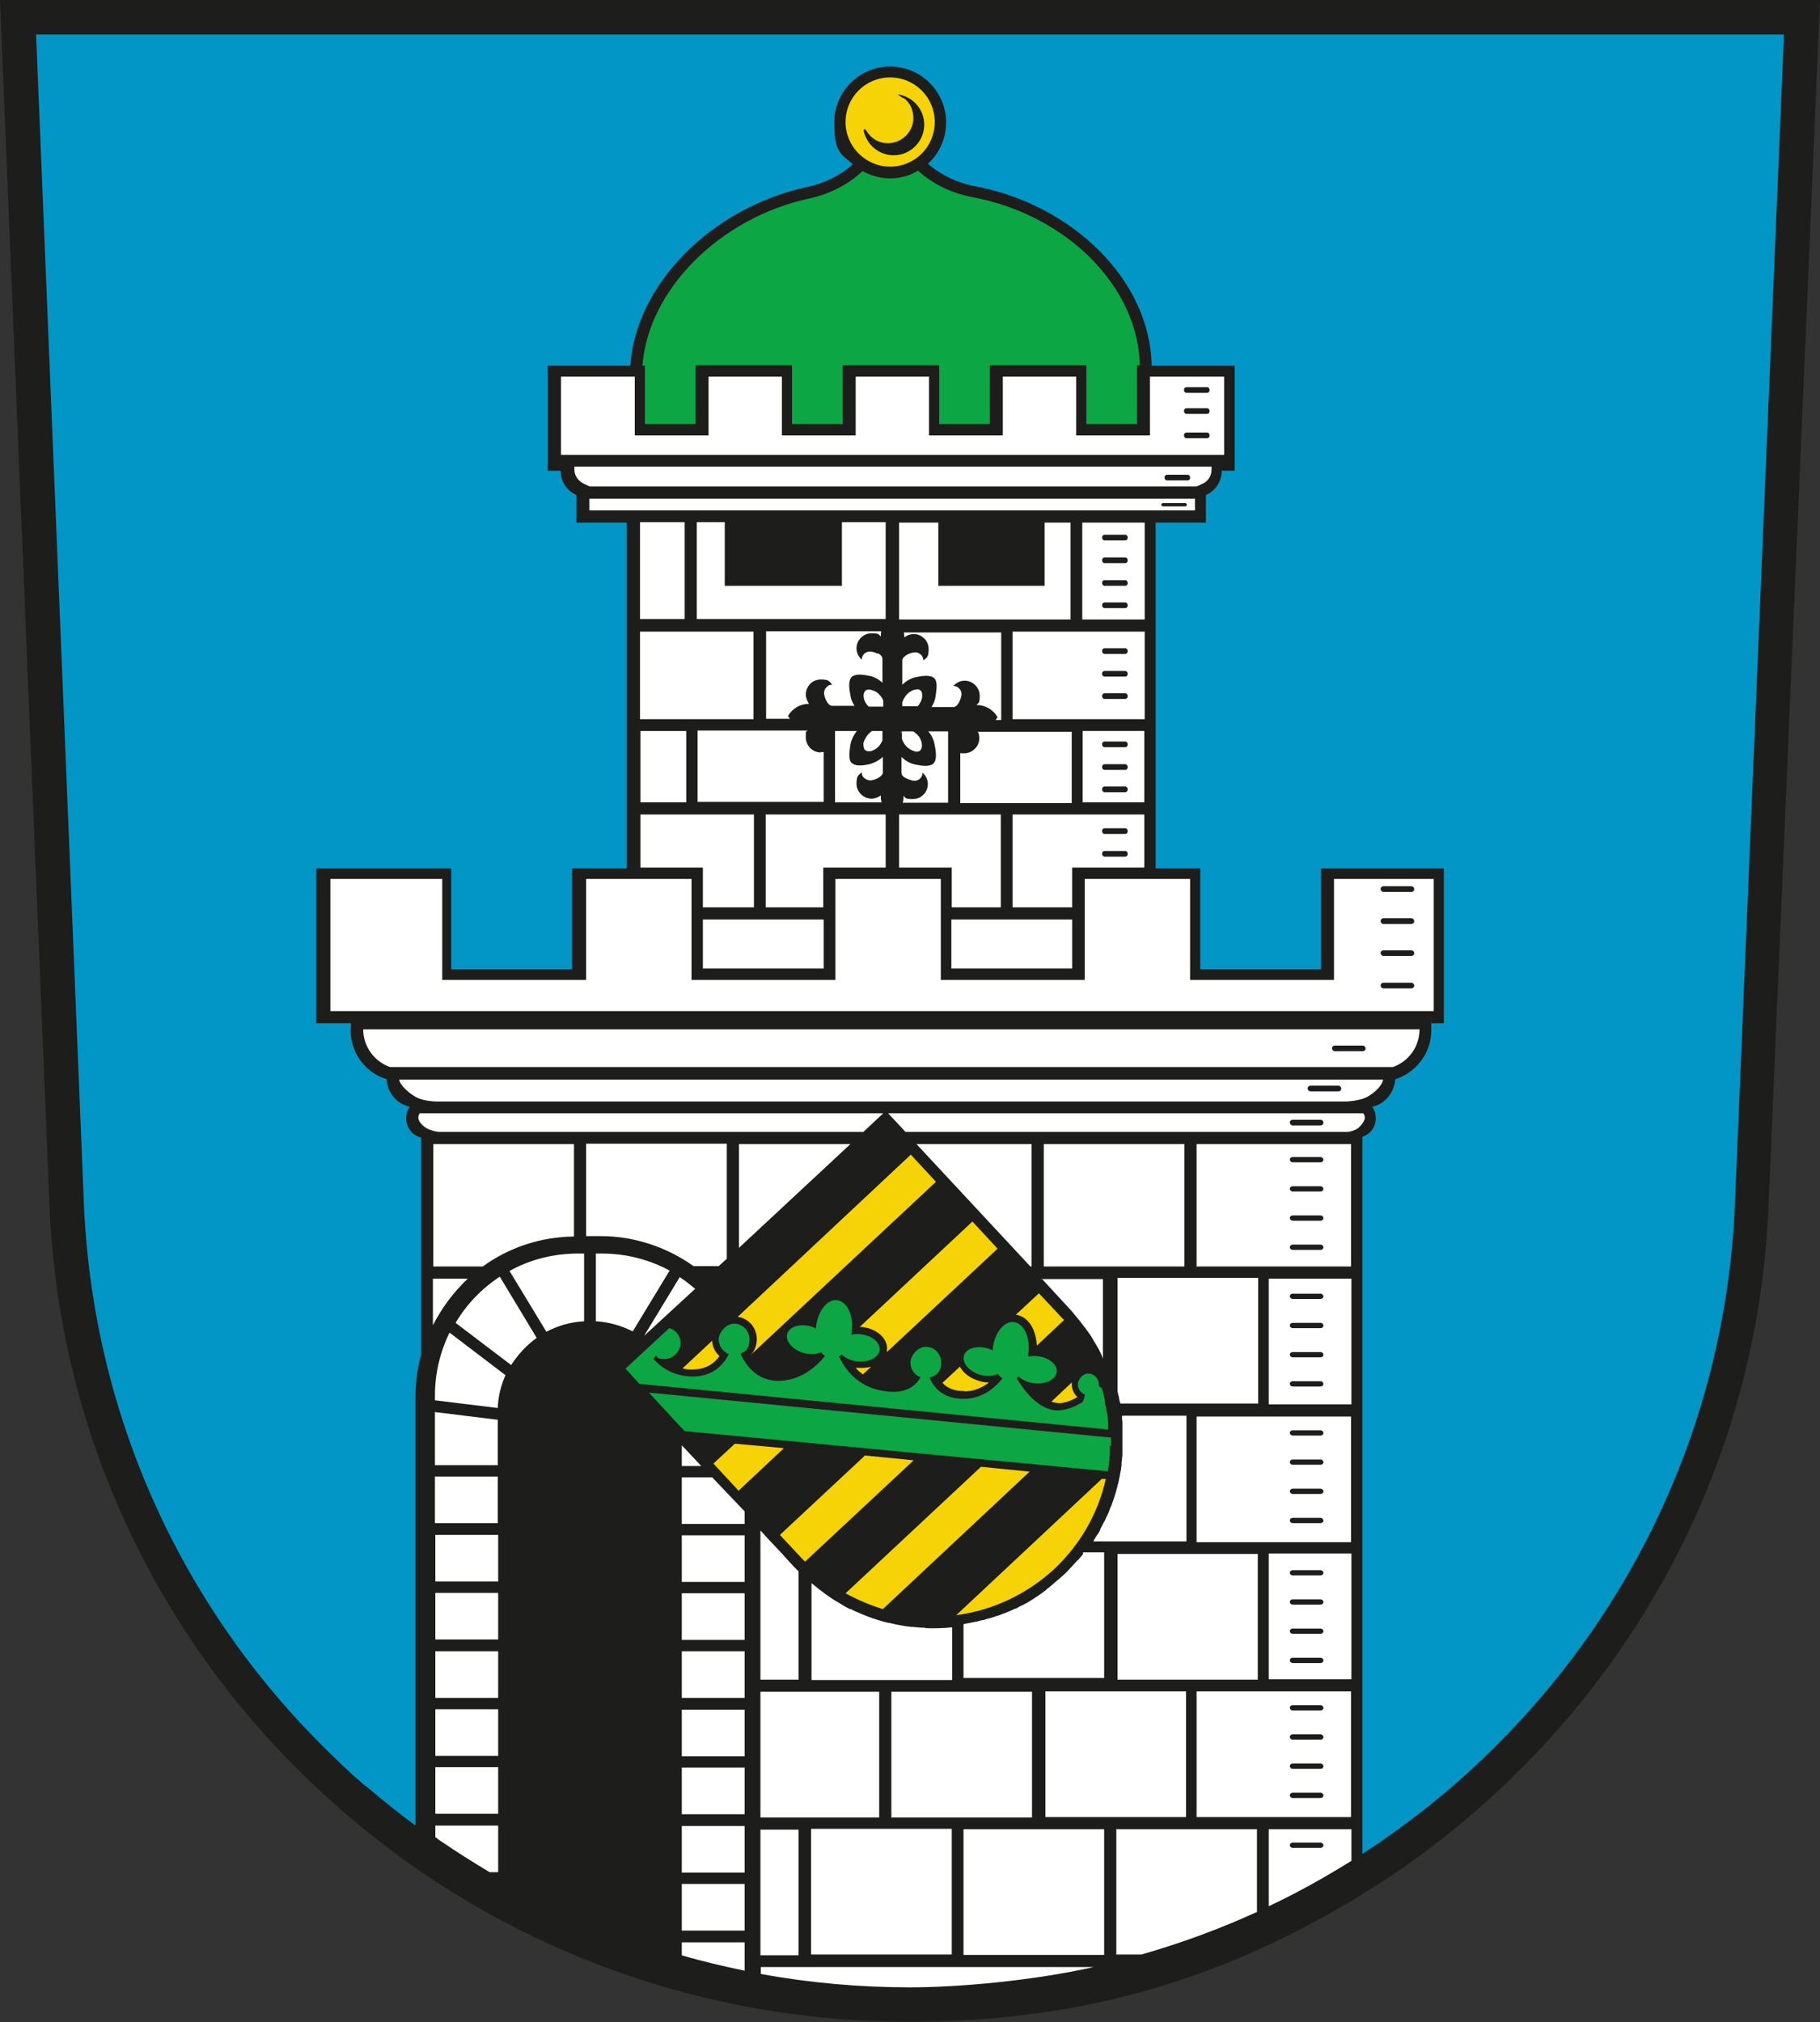
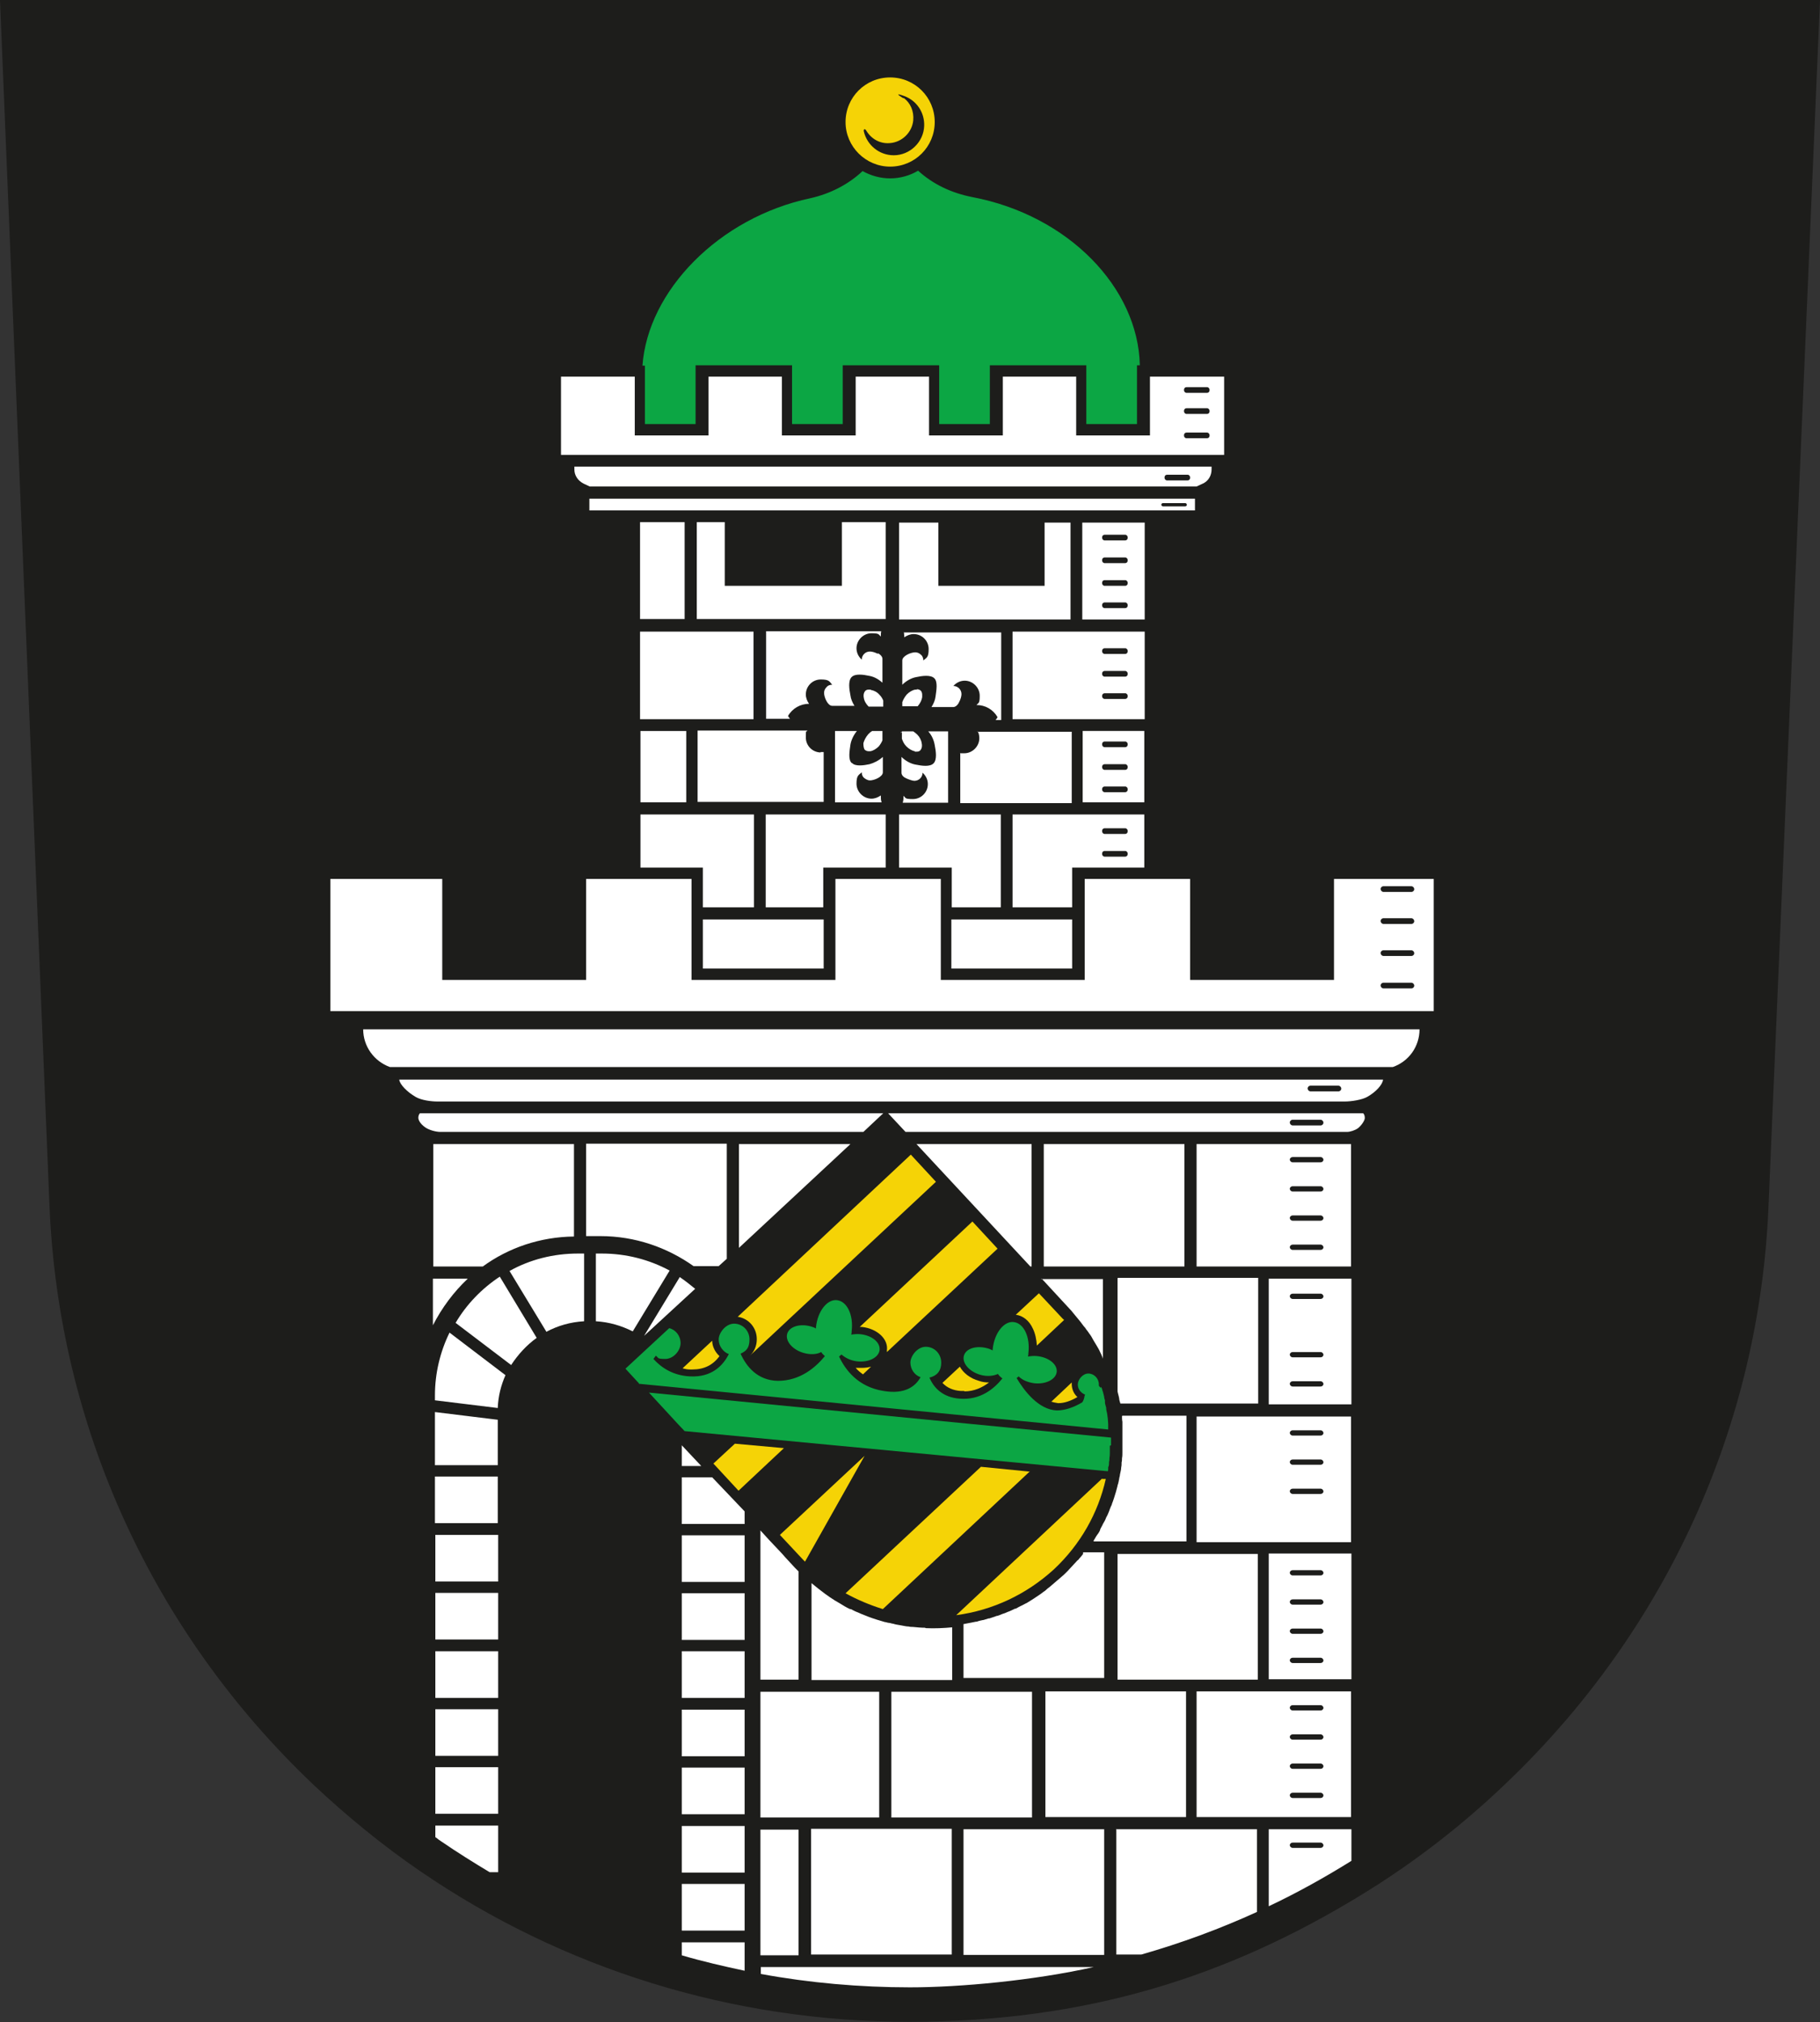
<svg xmlns="http://www.w3.org/2000/svg" id="b" width="449" height="498.8" viewBox="0 0 449 498.8">
  <rect x="0" y="0" width="449" height="498.8" fill="#333333" stroke="none" />
  <defs>
    <style>.d{fill:#f5d306;}.d,.e,.f,.g,.h{stroke-width:0px;}.e{fill:#0296c6;}.f{fill:#fff;}.g{fill:#1d1d1b;}.h{fill:#0ca644;}</style>
  </defs>
  <g id="c">
    <path class="g" d="m0,0l12.2,297.2c2.2,54.5,25.4,105.3,65.1,143,8.3,7.8,17.1,15,26.3,21.3,35.3,24.2,77.1,37.2,120.7,37.2s78.4-11,111.7-31.4c12.6-7.7,24.4-16.8,35.2-27.1,39.7-37.7,62.9-88.4,65.1-142.8L449,0H0Z" />
-     <path class="e" d="m440.1,8.5l-12.1,288.6c-2.2,52.2-24.4,100.8-62.5,137-9.1,8.7-19,16.4-29.4,23.2v-176.9c1.9-.6,3.3-2.4,3.3-4.5h0c0-1.2-.3-2.1-.9-2.9,3.2-.7,5.5-3.5,5.7-6.8,5.1-1.6,8.9-6.4,8.9-12.1s0-1.1-.1-1.7h3.2v-38.2h-30.3v24.9h-29.8v-24.9h-11v-85.3h12.4v-6.8c2.3-1,3.9-3.3,3.9-6h3.2v-25.9h-20.5c-.3-21.1-19.6-39.8-43.7-44.3-4.3-.8-8.2-2.7-11.5-5.5,2.8-2.5,4.5-6.2,4.5-10.2,0-7.6-6.2-13.8-13.8-13.8s-13.8,6.2-13.8,13.8,1.8,7.8,4.6,10.3c-3.1,2.8-7,4.7-11.2,5.6-23.7,5.1-42.4,24.1-43.7,44.1h-20.4v25.9h3.2c0,2.7,1.6,5,3.9,6v6.8h12.4v85.3h-13.5v24.9h-29.8v-24.9h-33.3v38.2h8.6c0,.5-.1,1.1-.1,1.7,0,5.7,3.7,10.5,8.9,12.1.1,3.3,2.5,6.1,5.7,6.8-.6.8-.9,1.7-.9,2.8h0c0,2.4,1.6,4.3,3.7,4.8v53.9q-.1,0-.1,0c-.9,3.2-1.3,6.6-1.3,10.1v105.7c-4.2-3.1-8.3-6.4-12.3-9.8,0,0,0,0-.1,0-.8-.7-1.5-1.3-2.3-2-.8-.7-1.6-1.4-2.3-2.1-.8-.7-1.6-1.5-2.3-2.2-38.1-36.2-60.3-85-62.5-137.2L8.9,8.5h431.2Z" />
    <path class="d" d="m219.6,41.1c-6,0-11-4.9-11-11s4.9-11,11-11,11,4.9,11,11-4.9,11-11,11Zm3.4-16.9c1.6,1.2,2.5,3.2,2.3,5.5-.3,3-2.8,5.4-5.8,5.6-2.5.2-4.6-1.1-5.8-3.1-.3-.5-.7-.4-.6.2.8,3.4,3.8,5.9,7.4,5.9,4,0,7.4-3.3,7.5-7.3.1-3.3-1.9-6.2-4.9-7.3s-.6.3-.3.5Z" />
-     <path class="d" d="m170.3,337.8c-.6,0-1.3-.1-1.9-.3l7.3-6.8c0,1.5.8,2.9,1.8,3.8-1.6,2.2-3.8,3.3-6.7,3.3s-.4,0-.6,0Zm11,18.3l-5.3,4.9,6.2,6.7,11.2-10.5-12.1-1.1Zm30.2-18.7c-.1,0-.3,0-.4,0,.5.6,1.1,1.1,1.8,1.6l2-1.9c-.7.2-1.5.3-2.3.3s-.7,0-1,0Zm1.8,21.7l-20.9,19.5,5.7,6.1c.2.2.3.3.5.5l26.8-25-12.1-1.2Zm-26.6-28.7c0,1.5-.6,3-1.7,4,0,0,0,0,0,0l45.9-42.9-6.2-6.7-42.7,40c2.7.4,4.7,2.7,4.7,5.5Zm51.2,12.8c2.5,0,4.5-1,6.1-2.2-.8,0-1.7-.1-2.5-.4-2.2-.6-3.9-2-4.7-3.5l-4.3,4c1.1,1.2,2.7,1.9,4.6,2,.3,0,.5,0,.8,0Zm2-41.9l-27.8,26c.2,0,.3,0,.5,0,3.8.4,6.6,3,6.2,5.8,0,.1,0,.3,0,.4l27.3-25.5-6.2-6.7Zm14.2,61.7l-12.1-1.2-33.4,31.2c2.9,1.6,6,2.9,9.2,3.9l36.3-34Zm.7-35.3c.6,1.2.9,2.7,1,4.2l6.7-6.3c0-.1-.2-.2-.3-.3l-5.9-6.3-5.7,5.3c1.7.2,3.3,1.4,4.2,3.4Zm4.5,18c.5.2,1.1.3,1.7.4h.2c1.3,0,2.9-.5,4.6-1.5-.9-.8-1.4-2-1.4-3.2s0-.3,0-.4l-5.1,4.8Zm12.6,19l-36,33.7c9-1.2,17.3-5.1,24.1-11.3,6.5-6.1,10.9-13.8,12.8-22.3h-.9Z" />
+     <path class="d" d="m170.3,337.8c-.6,0-1.3-.1-1.9-.3l7.3-6.8c0,1.5.8,2.9,1.8,3.8-1.6,2.2-3.8,3.3-6.7,3.3s-.4,0-.6,0Zm11,18.3l-5.3,4.9,6.2,6.7,11.2-10.5-12.1-1.1Zm30.2-18.7c-.1,0-.3,0-.4,0,.5.6,1.1,1.1,1.8,1.6l2-1.9c-.7.2-1.5.3-2.3.3s-.7,0-1,0Zm1.8,21.7l-20.9,19.5,5.7,6.1c.2.2.3.3.5.5Zm-26.6-28.7c0,1.5-.6,3-1.7,4,0,0,0,0,0,0l45.9-42.9-6.2-6.7-42.7,40c2.7.4,4.7,2.7,4.7,5.5Zm51.2,12.8c2.5,0,4.5-1,6.1-2.2-.8,0-1.7-.1-2.5-.4-2.2-.6-3.9-2-4.7-3.5l-4.3,4c1.1,1.2,2.7,1.9,4.6,2,.3,0,.5,0,.8,0Zm2-41.9l-27.8,26c.2,0,.3,0,.5,0,3.8.4,6.6,3,6.2,5.8,0,.1,0,.3,0,.4l27.3-25.5-6.2-6.7Zm14.2,61.7l-12.1-1.2-33.4,31.2c2.9,1.6,6,2.9,9.2,3.9l36.3-34Zm.7-35.3c.6,1.2.9,2.7,1,4.2l6.7-6.3c0-.1-.2-.2-.3-.3l-5.9-6.3-5.7,5.3c1.7.2,3.3,1.4,4.2,3.4Zm4.5,18c.5.2,1.1.3,1.7.4h.2c1.3,0,2.9-.5,4.6-1.5-.9-.8-1.4-2-1.4-3.2s0-.3,0-.4l-5.1,4.8Zm12.6,19l-36,33.7c9-1.2,17.3-5.1,24.1-11.3,6.5-6.1,10.9-13.8,12.8-22.3h-.9Z" />
    <path class="h" d="m157.8,341.4l-3.5-3.8,10.8-10c1.6.4,2.8,1.9,2.8,3.7s-1.7,3.9-3.8,3.9-1.6-.3-2.3-.8l-.6.8c2,2.2,4.9,4.1,9,4.3,5.4.3,8.2-2.7,9.6-5.5-1.4-.5-2.5-2-2.5-3.6s1.7-3.9,3.8-3.9,3.8,1.7,3.8,3.9-.9,2.9-2.2,3.5c1.4,3.1,4.1,6.6,9.2,6.7,5.5,0,9.3-3.3,11.6-6.1-.3-.3-.7-.6-.9-1-1.1.6-2.7.7-4.4.2-2.7-.8-4.5-2.9-4-4.7.5-1.8,3.2-2.6,5.9-1.8.4.1.9.3,1.2.5,0-.1,0-.2,0-.3.4-4,2.8-7,5.2-6.7,2.5.3,4.1,3.7,3.6,7.7,0,.3,0,.5-.1.8.7-.1,1.5-.2,2.3-.1,2.8.3,4.9,2,4.7,3.9-.2,1.8-2.6,3.1-5.5,2.8-1.7-.2-3-.9-3.9-1.7-.2.2-.4.3-.6.5,1.5,3.2,4.6,7.5,11,8.5,5.3.9,7.9-1.2,9.1-3.4-1.5-.5-2.5-2-2.5-3.6s1.7-3.9,3.8-3.9,3.8,1.7,3.8,3.9-1.2,3.3-2.9,3.7c1,2.4,3.2,4.9,7.5,5.2,5.1.4,8.5-2.5,10.5-5-.4-.3-.8-.6-1.1-1.1-1.1.5-2.7.7-4.4.2-2.7-.8-4.5-2.9-4-4.7.5-1.8,3.1-2.6,5.9-1.8.4.1.8.3,1.2.5,0-.1,0-.2,0-.3.4-4,2.8-7,5.2-6.7,2.5.3,4.1,3.7,3.6,7.7,0,.3,0,.5-.1.8.7-.1,1.5-.2,2.3-.1,2.8.3,5,2,4.8,3.9-.2,1.8-2.6,3.1-5.5,2.8-1.6-.2-3-.8-3.9-1.7-.2.2-.3.3-.5.4,1.9,3.2,5.4,7.8,9.9,8,2.1,0,4.3-.8,6.3-2,.2-.3.4-.7.5-1.2,0-.2.1-.5.2-.7-1-.4-1.8-1.3-1.8-2.5s1.2-2.7,2.6-2.7,2.6,1.2,2.6,2.7,0,.2,0,.3l.4.5c0,0,.1-.1.2-.2,0,0,0,0,0,0,0,.2.1.3.2.5,0,.2.1.5.2.7,0,0,0,0,0,0,.1.4.2.8.3,1.2,0,.3.1.6.2.9,0,.2,0,.3,0,.5,0,.4.2.9.3,1.3,0,.5.1.9.2,1.3s.1.9.2,1.4c0,.4.1.9.1,1.4,0,.3,0,.6,0,1,0,0,0,.2,0,.3,0,0,0,0,0,0h0s0,0,0,0l-116-11.3Z" />
    <path class="h" d="m273.8,356.6c0,.5,0,1.1,0,1.6,0,.5,0,.9-.1,1.4,0,.3,0,.7-.1,1,0,0,0,.2,0,.2,0,.4,0,.7-.2,1.1v.2c0,0,0,.2,0,.2,0,.2,0,.4-.1.6h0l-104.4-9.9-1.7-1.8-7.1-7.7h0l114,11.1c0,.6,0,1.3,0,1.9Z" />
    <path class="h" d="m159.1,90.1v14.5h12.5v-14.5h23.8v14.5h12.5v-14.5h23.8v14.5h12.5v-14.5h23.8v14.5h12.5v-14.5h.7c-.4-19.1-17.6-37-41.4-41.5-5.1-1-9.7-3.2-13.3-6.5-2,1.2-4.4,1.9-6.9,1.9s-4.8-.7-6.8-1.8c-3.5,3.3-8,5.6-12.9,6.7-22.6,4.8-40.1,22.9-41.4,41.3h.7Z" />
    <path class="f" d="m196.1,386.7l-2.4-2.6-.7-.8-3.3-3.5h0l-2.1-2.3v36.8h9.4v-26.7c-.3-.3-.6-.6-.9-.9Zm-8.5,30.6v31h29.3v-31h-29.3Zm0,34v31h9.4v-31h-9.4Zm40.6-49.8c-1,0-2-.1-3-.2-.3,0-.7,0-1-.1-.7,0-1.3-.2-2-.3,0,0,0,0,0,0-.6-.1-1.3-.2-1.9-.4-.3,0-.7-.2-1-.2-.3,0-.7-.2-1-.2-.7-.2-1.3-.4-2-.6-1.3-.4-2.6-.9-3.8-1.4-.3-.1-.6-.3-.9-.4-.6-.2-1.1-.5-1.7-.8,0,0-.1,0-.2,0-.9-.4-1.7-.9-2.5-1.4-.4-.2-.8-.5-1.2-.7-.8-.5-1.7-1.1-2.5-1.7-1.1-.8-2.2-1.7-3.3-2.6h0s0,23.9,0,23.9h34.7v-13c-2.1.2-4.3.3-6.5.2Zm-124.6-126.9c-.2.2-.4.6-.4,1.1h0c0,.6.5,1.5,1.6,2.3.9.7,2.7,1.2,3.8,1.2h104.4l4.9-4.6h-114.4Zm116.3,142.7v31h34.7v-31h-34.7Zm6.2-135.1l28.1,30.2h.3v-30.2h-28.4Zm30.9,33.2l7.3,7.9c.3.4.6.7.9,1.1.2.2.3.4.5.6.3.4.6.7.9,1.1.4.5.7,1,1.1,1.4.3.5.7.9,1,1.4.4.5.7,1,1,1.6.3.5.6,1,.9,1.5.3.5.6,1,.8,1.5.2.4.4.8.6,1.3,0,0,0,.2.1.3v-19.6h-15.3Zm10.2,67.9c-.3.4-.6.8-1,1.2-.1.2-.2.3-.4.4-.4.4-.8.9-1.2,1.3-.4.4-.8.9-1.2,1.3s-.2.2-.3.3c-.4.4-.8.8-1.3,1.2l-2.8,2.4c-.4.3-.8.6-1.2,1-.5.3-.9.7-1.4,1-.5.3-1,.7-1.5,1l-1.6,1c-.5.2-.9.5-1.4.7,0,0,0,0,0,0-.4.2-.8.4-1.3.7,0,0-.1,0-.2,0-.6.3-1.2.6-1.8.8-.4.2-.9.4-1.3.5-.5.2-.9.4-1.4.5,0,0-.2,0-.3.1-.5.2-1,.3-1.5.5,0,0-.2,0-.2,0l-1.3.4s0,0-.1,0c-.5.1-1,.2-1.5.4,0,0-.2,0-.2,0-.5.1-1,.2-1.5.3-.5.1-1.1.2-1.6.3h0v13.3h34.7v-31h-5.2Zm-84.9-101.1v25.6l27.5-25.6h-27.5Zm-37.7,0v22.7h3.5c8.6,0,16.5,2.8,23,7.4h6.2l2-1.8v-28.4h-34.7Zm-37.7,0v30.2c0,0,12.2,0,12.2,0,6.3-4.6,14.1-7.3,22.5-7.4v-22.8h-34.7Zm-17.3-28.3s0,0,0,0c0,4.2,2.7,7.9,6.6,9.3h247.4c4-1.4,6.6-5.1,6.6-9.3h0c0,0-260.7,0-260.7,0Zm205.6,95.5v31h38.1v-31h-38.1Zm17.8-34v31h20.4v-31h-20.4Zm-17.8-33.2v30.2h38.1v-30.2h-38.1Zm-188.4,33.2v11.5c2.2-4.3,5.1-8.2,8.6-11.5h-8.6Zm150.7-33.2v30.2h34.7v-30.2h-34.7Zm-159-15.9c.1,1.2,2,3.1,4.1,4.3,1.4.8,3.8,1.1,5.3,1.1h223.9c1.5,0,4.3-.4,5.6-1.2,2.1-1.2,3.7-3,3.8-4.2H98.4Zm237.8,8.3h-117.2l4.3,4.6h108.9c.8,0,2-.4,2.7-.9,1-.8,1.7-2,1.7-2.5h0c0-.5-.1-.9-.4-1.2Zm-98.6,176.6v31h34.7v-31h-34.7Zm-50,34v1.7c12,2.2,24.4,3.3,36.8,3.3s30.6-1.7,45.3-5h-82.1Zm125.3-34v19c7-3.3,13.8-7.1,20.4-11.2v-7.8h-20.4Zm-17.8-34v31h38.1v-31h-38.1Zm17.8-34v31h20.4v-31h-20.4Zm-37.6,67.9v31h6.2c9.8-2.8,19.3-6.3,28.5-10.5v-20.4h-34.6Zm-75.3,0v31h34.7v-31h-34.7Zm67-270.8v17.6h15.2v-17.6h-15.2Zm-17.3,20.6v22.9h14.7v-9.8h17.8v-13.1h-32.6Zm-15.1,25.9v12.1h29.8v-12.1h-29.8Zm-89.3-103.8v2.9h149.4v-2.9h-149.4Zm121.6,5.9v23.9h15.4v-23.9h-15.4Zm-17.2,26.9v21.6h32.6v-21.6h-32.6Zm-20.8,24.6c.9,1,1.4,2.2,1.6,3.4.3,1.5.6,3.6-.3,4.5-.9.9-2.9.6-4.4.3-1.2-.2-2.5-.9-3.5-1.9v3.9c0,.6.5,1.1,1.2,1.4s1.5.6,2,.6c1.1,0,2-.9,2-2,.8.7,1.3,1.7,1.3,2.8,0,2-1.6,3.7-3.7,3.7s-1.7-.3-2.3-.8c0,.6,0,1.1-.2,1.7h11.2v-17.6h-5.1Zm-3.3,5c.1,0,.3,0,.4,0,.3,0,.7,0,1-.4.4-.5.4-1.2.3-1.6-.1-.8-.5-1.6-1.1-2.2-.3-.3-.7-.6-1-.8h-2.8v1.8c.2.6.5,1.3,1.1,1.9.6.6,1.4,1.1,2.1,1.2Zm-2.7-29.5c0,.4.1.8.1,1.3.7-.5,1.5-.8,2.3-.8,2,0,3.7,1.6,3.7,3.7s-.5,2.1-1.3,2.8c0-.5-.2-1.1-.6-1.4-.4-.4-.9-.6-1.4-.6-1.1,0-3.2.9-3.2,2v6c1-1,2.3-1.7,3.5-1.9,1.4-.3,3.5-.6,4.4.3.9.9.5,3,.3,4.5-.1.9-.5,1.8-1,2.6h5.4c.5,0,1.1-.5,1.4-1.2.4-.7.6-1.5.6-2,0-1.1-.9-2-2-2,.7-.8,1.7-1.3,2.8-1.3,2,0,3.7,1.7,3.7,3.7s-.3,1.7-.8,2.3c2.2,0,4.1,1.1,5.2,3-.1.2-.3.5-.5.7h1.4v-21.6h-23.9Zm3.2,14.2c-.2,0-.3,0-.4,0-.7.1-1.5.6-2.1,1.2-.5.6-.9,1.3-1.1,1.9v1h3.8c.6-.7,1-1.5,1.1-2.2,0-.4.1-1.1-.3-1.6-.3-.3-.7-.4-1-.4Zm57.5-77.2v14.5h-18.2v-14.5h-18.1v14.5h-18.2v-14.5h-18.1v14.5h-18.2v-14.5h-18.1v14.5h-18.2v-14.5h-18.2v19.3h163.6v-19.3h-18.4Zm-42.5,87.5c.3.5.4,1.1.4,1.7,0,2-1.7,3.7-3.7,3.7s-.6,0-1-.1v12.4h27.5v-17.6h-23.3Zm-19.4-51.5v23.9h42.3v-23.9h-42.3Zm-63.9,26.9v21.6h28v-21.6h-28Zm63.9,45.1v13.1h13v9.8h12.1v-22.9h-25.1Zm-32.9,0v22.9h14.2v-9.8h15.4v-13.1h-29.6Zm-31-72.1v23.9h11v-23.9h-11Zm14,0v23.9h46.6v-23.9h-46.6Zm86,288.4v31h34.7v-31h-34.7Zm18.9-67.9c0,.5,0,.9.1,1.4,0,.4,0,.7,0,1.1,0,.3,0,.7,0,1v.9c0,.4,0,.8,0,1.3s0,1.1,0,1.6h0c0,.6,0,1.2,0,1.7,0,.5,0,.9-.1,1.4,0,0,0,0,0,.1,0,.3,0,.6-.1.9,0,0,0,.1,0,.2,0,.4,0,.7-.1,1.1,0,0,0,0,0,0,0,.6-.2,1.1-.3,1.7,0,.4-.2.8-.2,1.1-.1.5-.2,1.1-.4,1.6,0,0,0,0,0,.1-.1.5-.3,1-.4,1.5-.3,1-.6,2-1,3,0,.2-.1.3-.2.5-.2.4-.3.8-.5,1.3-.2.5-.4,1-.7,1.5-.2.6-.5,1.1-.8,1.6-.2.5-.5.9-.7,1.4,0,0,0,0,0,.1-.2.5-.5.9-.8,1.3-.3.4-.5.9-.8,1.3,0,0,0,.1,0,.2h22.9v-31h-15.8Zm-1.1,34v31h34.6v-31h-34.6Zm-60.9-213.2c-.1,0-.3,0-.4,0-.3,0-.7,0-1,.4-.4.5-.4,1.2-.3,1.6.1.8.6,1.6,1.2,2.2h3.6v-1.5c-.2-.5-.5-1-.9-1.4-.6-.7-1.4-1.1-2.1-1.2Zm1.8-8.8c-.7-.4-1.5-.6-2-.6-1.1,0-2,.9-2,2-.8-.7-1.3-1.7-1.3-2.8,0-2,1.7-3.7,3.7-3.7s1.7.3,2.3.8c0-.4,0-.9.1-1.3h-28.4v21.6h5.9c-.2-.2-.3-.4-.5-.7,1.1-1.9,3.1-3,5.2-3-.5-.7-.8-1.5-.8-2.3,0-2,1.6-3.7,3.7-3.7s2.1.5,2.8,1.3c-.6,0-1.1.2-1.4.6-.4.4-.6.9-.6,1.4,0,1.1.9,3.2,2,3.2h5.5c-.5-.8-.9-1.7-1-2.6-.3-1.5-.6-3.6.3-4.5.9-.9,2.9-.6,4.3-.3,1.2.2,2.3.8,3.3,1.7v-5.9c0-.5-.5-1.1-1.2-1.4Zm-74.9-46.2v.7c0,1.5.9,2.8,2.3,3.5l1.5.7h149.7l1.5-.7c1.4-.6,2.2-2,2.2-3.5v-.7h-157.2Zm16.3,65.2v17.6h11.3v-17.6h-11.3Zm0,20.6v13.1h15.4v9.8h12.6v-22.9h-28Zm52.1-12.7c-.9-.9-.5-3-.3-4.5.2-1.2.8-2.4,1.6-3.4h-5.4v17.6h11.5c-.2-.5-.2-1.1-.2-1.7-.7.5-1.5.8-2.3.8-2,0-3.7-1.7-3.7-3.7s.5-2.1,1.3-2.8c0,.6.2,1.1.6,1.4s.9.6,1.4.6c1.1,0,3.2-.9,3.2-2v-3.8c-1,.9-2.2,1.5-3.3,1.8-1.4.3-3.5.6-4.3-.3Zm5.1-7.9c-.4.2-.7.5-1,.8-.6.7-1,1.5-1.2,2.2,0,.4,0,1.1.3,1.6.3.3.7.4,1,.4s.3,0,.4,0c.7-.1,1.5-.6,2.1-1.2.4-.5.7-1,.9-1.5v-2.3h-2.6Zm-12.7,5.3c-2,0-3.7-1.6-3.7-3.7s.1-1.2.4-1.7h-27.1v17.6h31.1v-12.3c-.2,0-.5,0-.8,0Zm73.2,129.7v27.9c.1.6.3,1.1.4,1.7,0,.4.2.9.3,1.3h34v-31h-34.6Zm-102.3-88.5v12.1h29.8v-12.1h-29.8Zm155.7-10v24.9h-35.5v-24.9h-26v24.9h-35.5v-24.9h-26v24.9h-35.5v-24.9h-26v24.9h-35.5v-24.9h-27.6v32.6h272.2v-32.6h-24.6Zm-160.9,247.9h15.5v11.5h-15.5v-11.5Zm0-14.3h15.5v11.5h-15.5v-11.5Zm0,28.7h15.5v7c-5.2-1.1-10.4-2.3-15.5-3.8v-3.2Zm-9.3-149.6l8.8-14.5c1.3.9,2.6,1.9,3.8,2.9l-12.6,11.6Zm9.3,27l4.8,5.1h-4.8v-5.1Zm0,7.9h7.5l8,8.4v3.1h-15.5v-11.5Zm0,14.3h15.5v11.5h-15.5v-11.5Zm0,14.3h15.5v11.5h-15.5v-11.5Zm0,28.7h15.5v11.5h-15.5v-11.5Zm0,14.3h15.5v11.5h-15.5v-11.5Zm0-28.7h15.5v11.5h-15.5v-11.5Zm-45.3,11.5h-15.5v-11.5h15.5v11.5Zm0,14.3h-15.5v-11.5h15.5v11.5Zm0-28.7h-15.5v-11.5h15.5v11.5Zm33.2-76c-2.8-1.4-5.8-2.3-9.1-2.5v-16.7h1.5c6,0,11.7,1.5,16.7,4.2l-9.1,15Zm-33.2,119h-15.5v-11.5h15.5v11.5Zm0-57.3h-15.5v-11.5h15.5v11.5Zm-15.5,63.1v-2.9h15.5v11.5h-2.1c-4-2.4-8-4.9-11.8-7.5-.5-.3-1-.7-1.5-1.1Zm27.4-124.7l-9.1-15c5-2.8,10.8-4.3,16.9-4.3h1.5v16.7c-3.4.2-6.5,1.1-9.3,2.6Zm-8.7,8.2l-13.7-10.4c2.7-4.6,6.5-8.5,10.9-11.4l9.1,15.1c-2.5,1.8-4.6,4.1-6.3,6.7Zm-3.3,24.7h-15.5v-13.1l15.5,1.9v11.2Zm0,14.3h-15.5v-11.5h15.5v11.5Zm0-28.4l-15.5-1.9v-1.2c0-5.5,1.3-10.8,3.6-15.5l13.8,10.5c-1.1,2.5-1.8,5.2-1.9,8.1Z" />
    <path class="f" d="m222.3,180.5v.4c0-.1.1-.3.2-.4h-.2Z" />
    <path class="f" d="m217.3,180.5s0,0,0,0h0c0,0,0,0,0,0Z" />
    <rect class="g" x="178.8" y="127.1" width="28.9" height="17.4" />
    <rect class="g" x="231.5" y="127.1" width="26.2" height="17.4" />
    <rect class="g" x="292.1" y="95.5" width="6.3" height="1.4" rx=".6" ry=".6" />
    <rect class="g" x="292.1" y="100.7" width="6.3" height="1.4" rx=".6" ry=".6" />
    <rect class="g" x="292.1" y="106.7" width="6.3" height="1.4" rx=".6" ry=".6" />
    <rect class="g" x="287.3" y="117.1" width="6.3" height="1.4" rx=".6" ry=".6" />
    <rect class="g" x="286.5" y="124.1" width="6.3" height=".8" rx=".4" ry=".4" />
    <rect class="g" x="271.9" y="131.9" width="6.3" height="1.4" rx=".6" ry=".6" />
    <rect class="g" x="271.9" y="137.5" width="6.3" height="1.4" rx=".6" ry=".6" />
    <rect class="g" x="271.9" y="143.1" width="6.3" height="1.4" rx=".6" ry=".6" />
    <rect class="g" x="271.9" y="159.9" width="6.3" height="1.4" rx=".6" ry=".6" />
    <rect class="g" x="271.9" y="165.5" width="6.3" height="1.4" rx=".6" ry=".6" />
    <rect class="g" x="271.9" y="171" width="6.3" height="1.4" rx=".6" ry=".6" />
    <rect class="g" x="271.9" y="182.9" width="6.3" height="1.4" rx=".6" ry=".6" />
    <rect class="g" x="271.9" y="188.5" width="6.3" height="1.4" rx=".6" ry=".6" />
    <rect class="g" x="271.9" y="194" width="6.3" height="1.4" rx=".6" ry=".6" />
    <rect class="g" x="271.9" y="204.3" width="6.3" height="1.4" rx=".6" ry=".6" />
    <rect class="g" x="271.9" y="209.9" width="6.3" height="1.4" rx=".6" ry=".6" />
    <rect class="g" x="271.9" y="148.6" width="6.3" height="1.4" rx=".6" ry=".6" />
    <rect class="g" x="340.6" y="218.6" width="8.3" height="1.4" rx=".7" ry=".7" />
    <rect class="g" x="340.6" y="226.5" width="8.3" height="1.4" rx=".7" ry=".7" />
    <rect class="g" x="340.6" y="234.4" width="8.3" height="1.4" rx=".7" ry=".7" />
    <rect class="g" x="340.6" y="242.4" width="8.3" height="1.4" rx=".7" ry=".7" />
    <rect class="g" x="318.2" y="285.4" width="8.3" height="1.3" rx=".7" ry=".7" />
    <rect class="g" x="318.2" y="292.6" width="8.3" height="1.3" rx=".7" ry=".7" />
    <rect class="g" x="318.2" y="299.8" width="8.3" height="1.3" rx=".7" ry=".7" />
    <rect class="g" x="318.2" y="307" width="8.3" height="1.3" rx=".7" ry=".7" />
    <rect class="g" x="318.2" y="319.1" width="8.3" height="1.3" rx=".7" ry=".7" />
-     <rect class="g" x="318.2" y="326.3" width="8.3" height="1.3" rx=".7" ry=".7" />
    <rect class="g" x="318.2" y="333.5" width="8.3" height="1.3" rx=".7" ry=".7" />
    <rect class="g" x="318.2" y="340.7" width="8.3" height="1.3" rx=".7" ry=".7" />
    <rect class="g" x="318.2" y="352.8" width="8.3" height="1.3" rx=".7" ry=".7" />
    <rect class="g" x="318.2" y="360" width="8.3" height="1.3" rx=".7" ry=".7" />
    <rect class="g" x="318.2" y="367.2" width="8.3" height="1.3" rx=".7" ry=".7" />
-     <rect class="g" x="318.2" y="374.4" width="8.3" height="1.3" rx=".7" ry=".7" />
    <rect class="g" x="318.2" y="387.3" width="8.3" height="1.3" rx=".7" ry=".7" />
    <rect class="g" x="318.2" y="394.5" width="8.3" height="1.3" rx=".7" ry=".7" />
    <rect class="g" x="318.2" y="401.7" width="8.3" height="1.3" rx=".7" ry=".7" />
    <rect class="g" x="318.2" y="408.9" width="8.3" height="1.3" rx=".7" ry=".7" />
    <rect class="g" x="318.2" y="420.6" width="8.3" height="1.3" rx=".7" ry=".7" />
    <rect class="g" x="318.2" y="427.8" width="8.3" height="1.3" rx=".7" ry=".7" />
    <rect class="g" x="318.2" y="435" width="8.3" height="1.3" rx=".7" ry=".7" />
    <rect class="g" x="318.2" y="442.2" width="8.3" height="1.3" rx=".7" ry=".7" />
    <rect class="g" x="318.2" y="454.5" width="8.3" height="1.3" rx=".7" ry=".7" />
-     <rect class="g" x="328.6" y="257.9" width="8.3" height="1.4" rx=".7" ry=".7" />
    <rect class="g" x="322.6" y="267.8" width="8.3" height="1.4" rx=".7" ry=".7" />
    <rect class="g" x="318.2" y="276.2" width="8.3" height="1.4" rx=".7" ry=".7" />
  </g>
</svg>